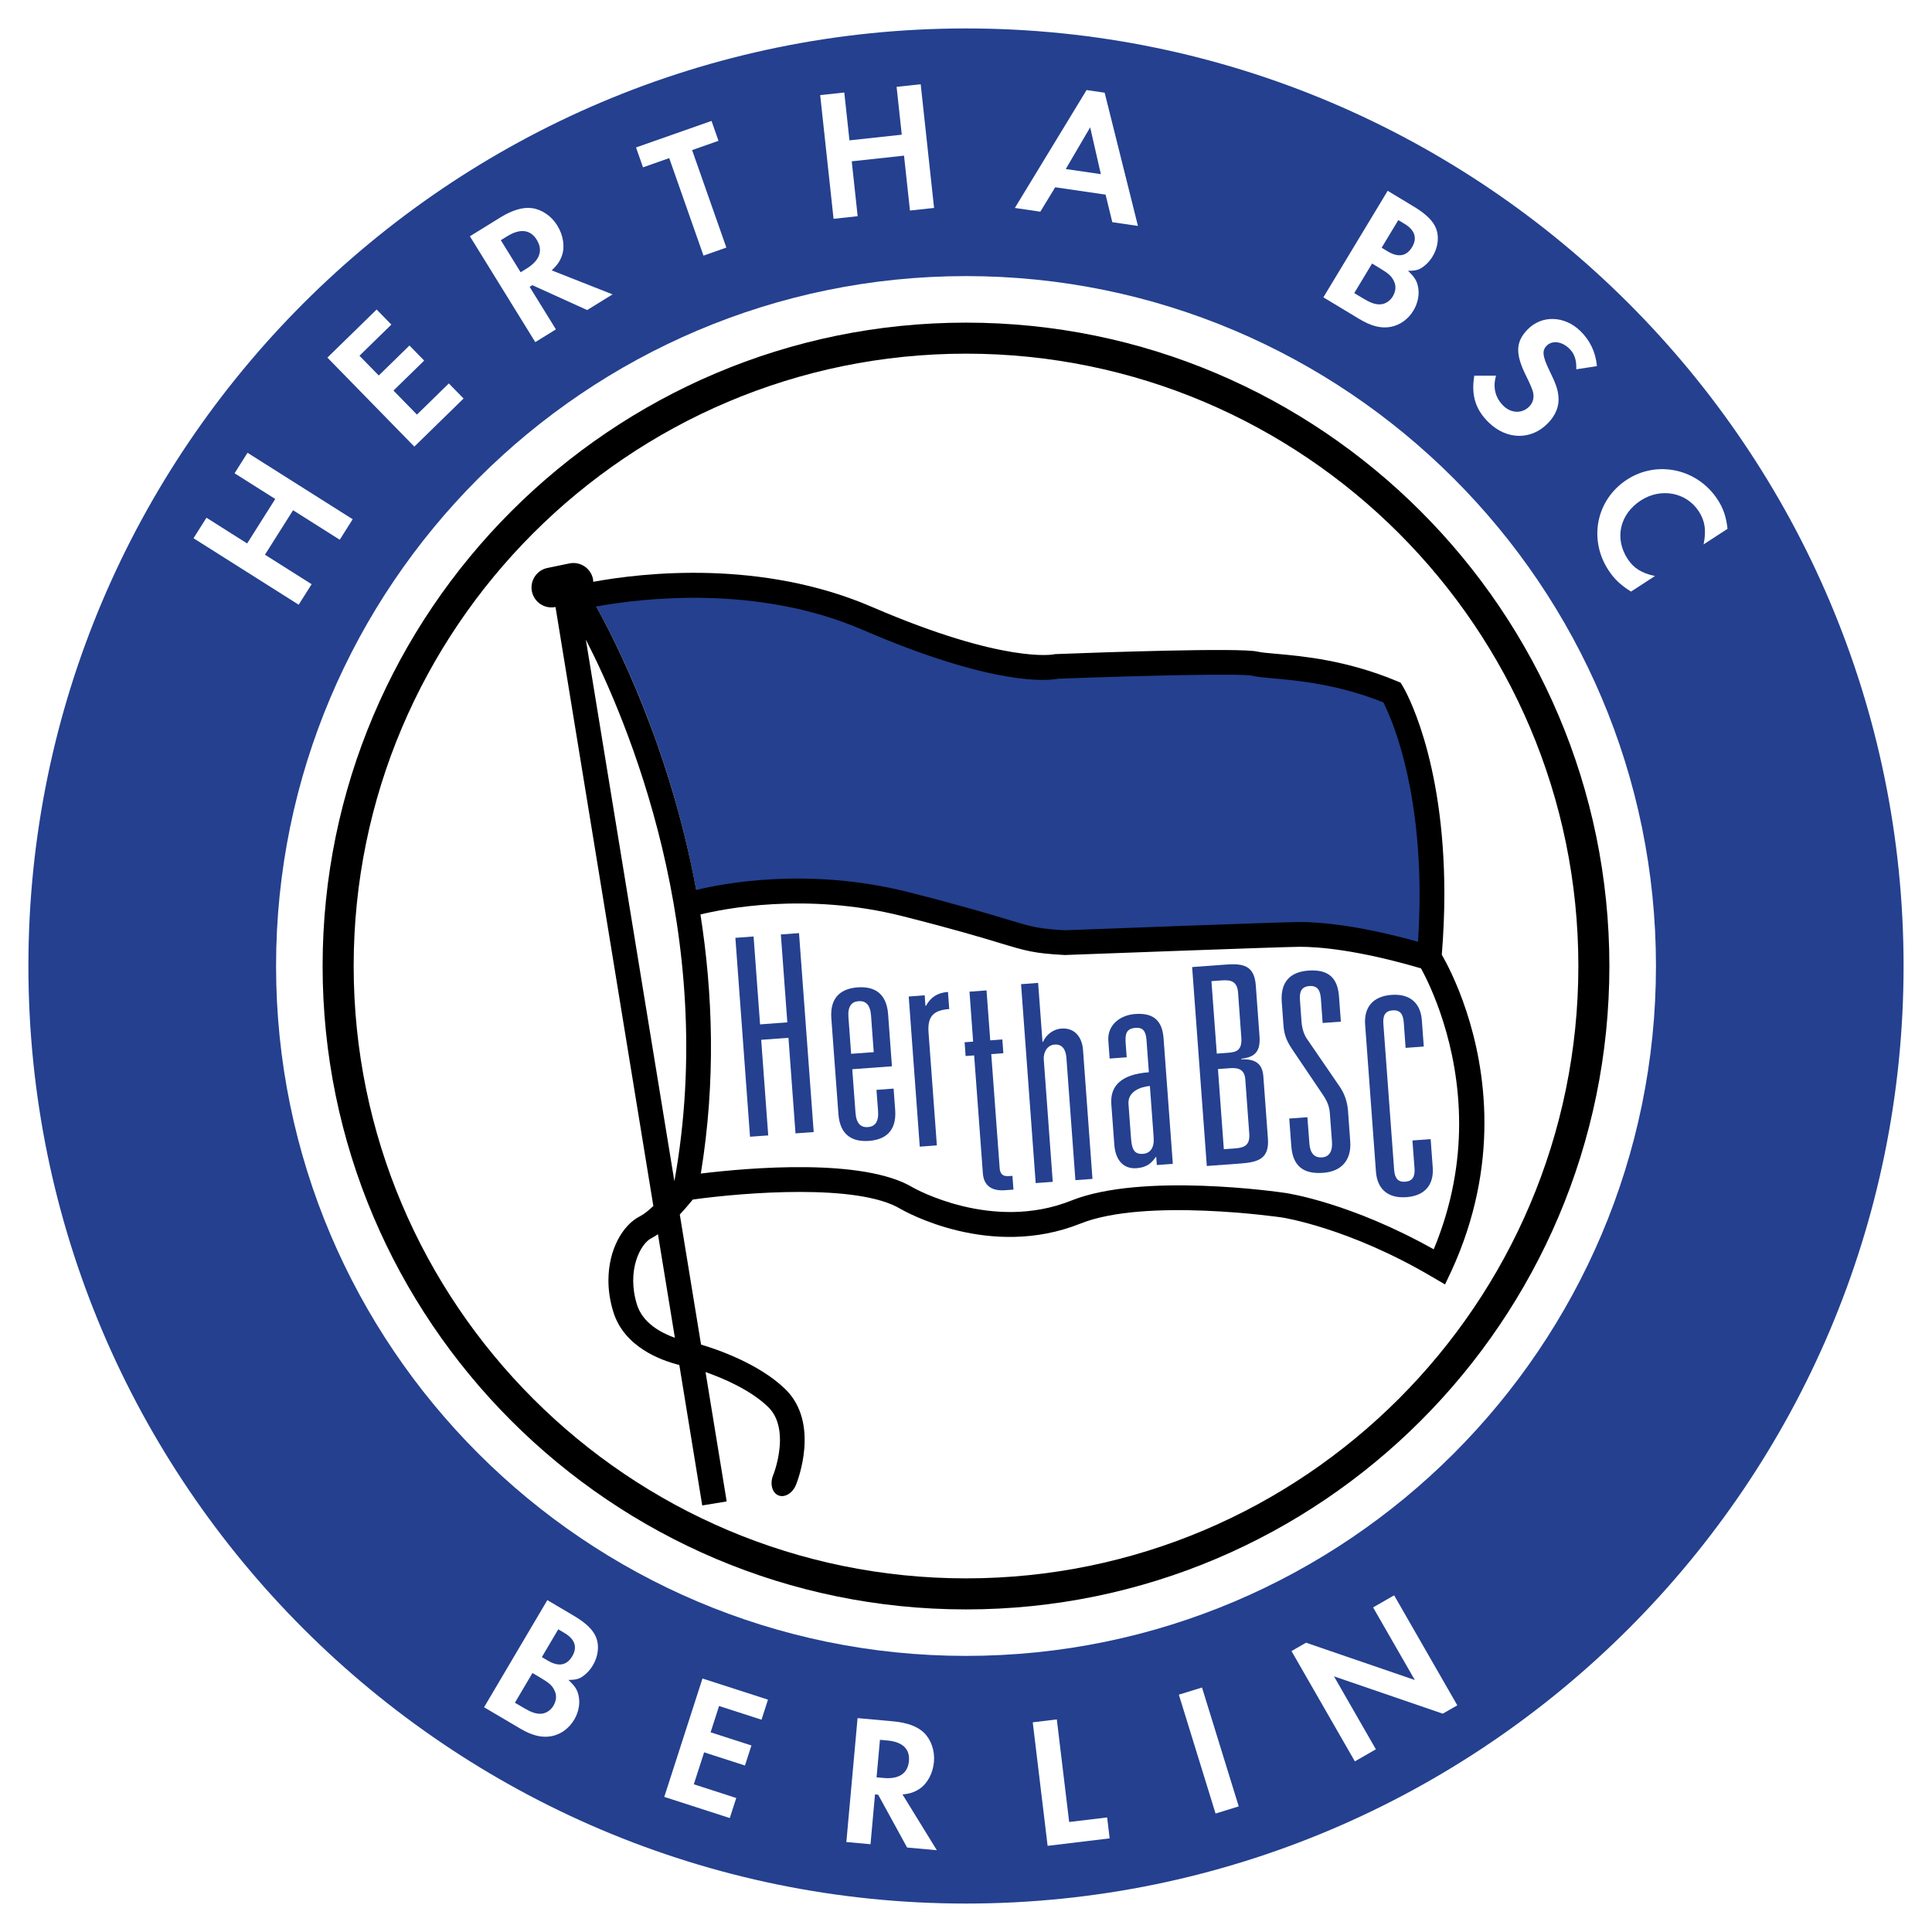
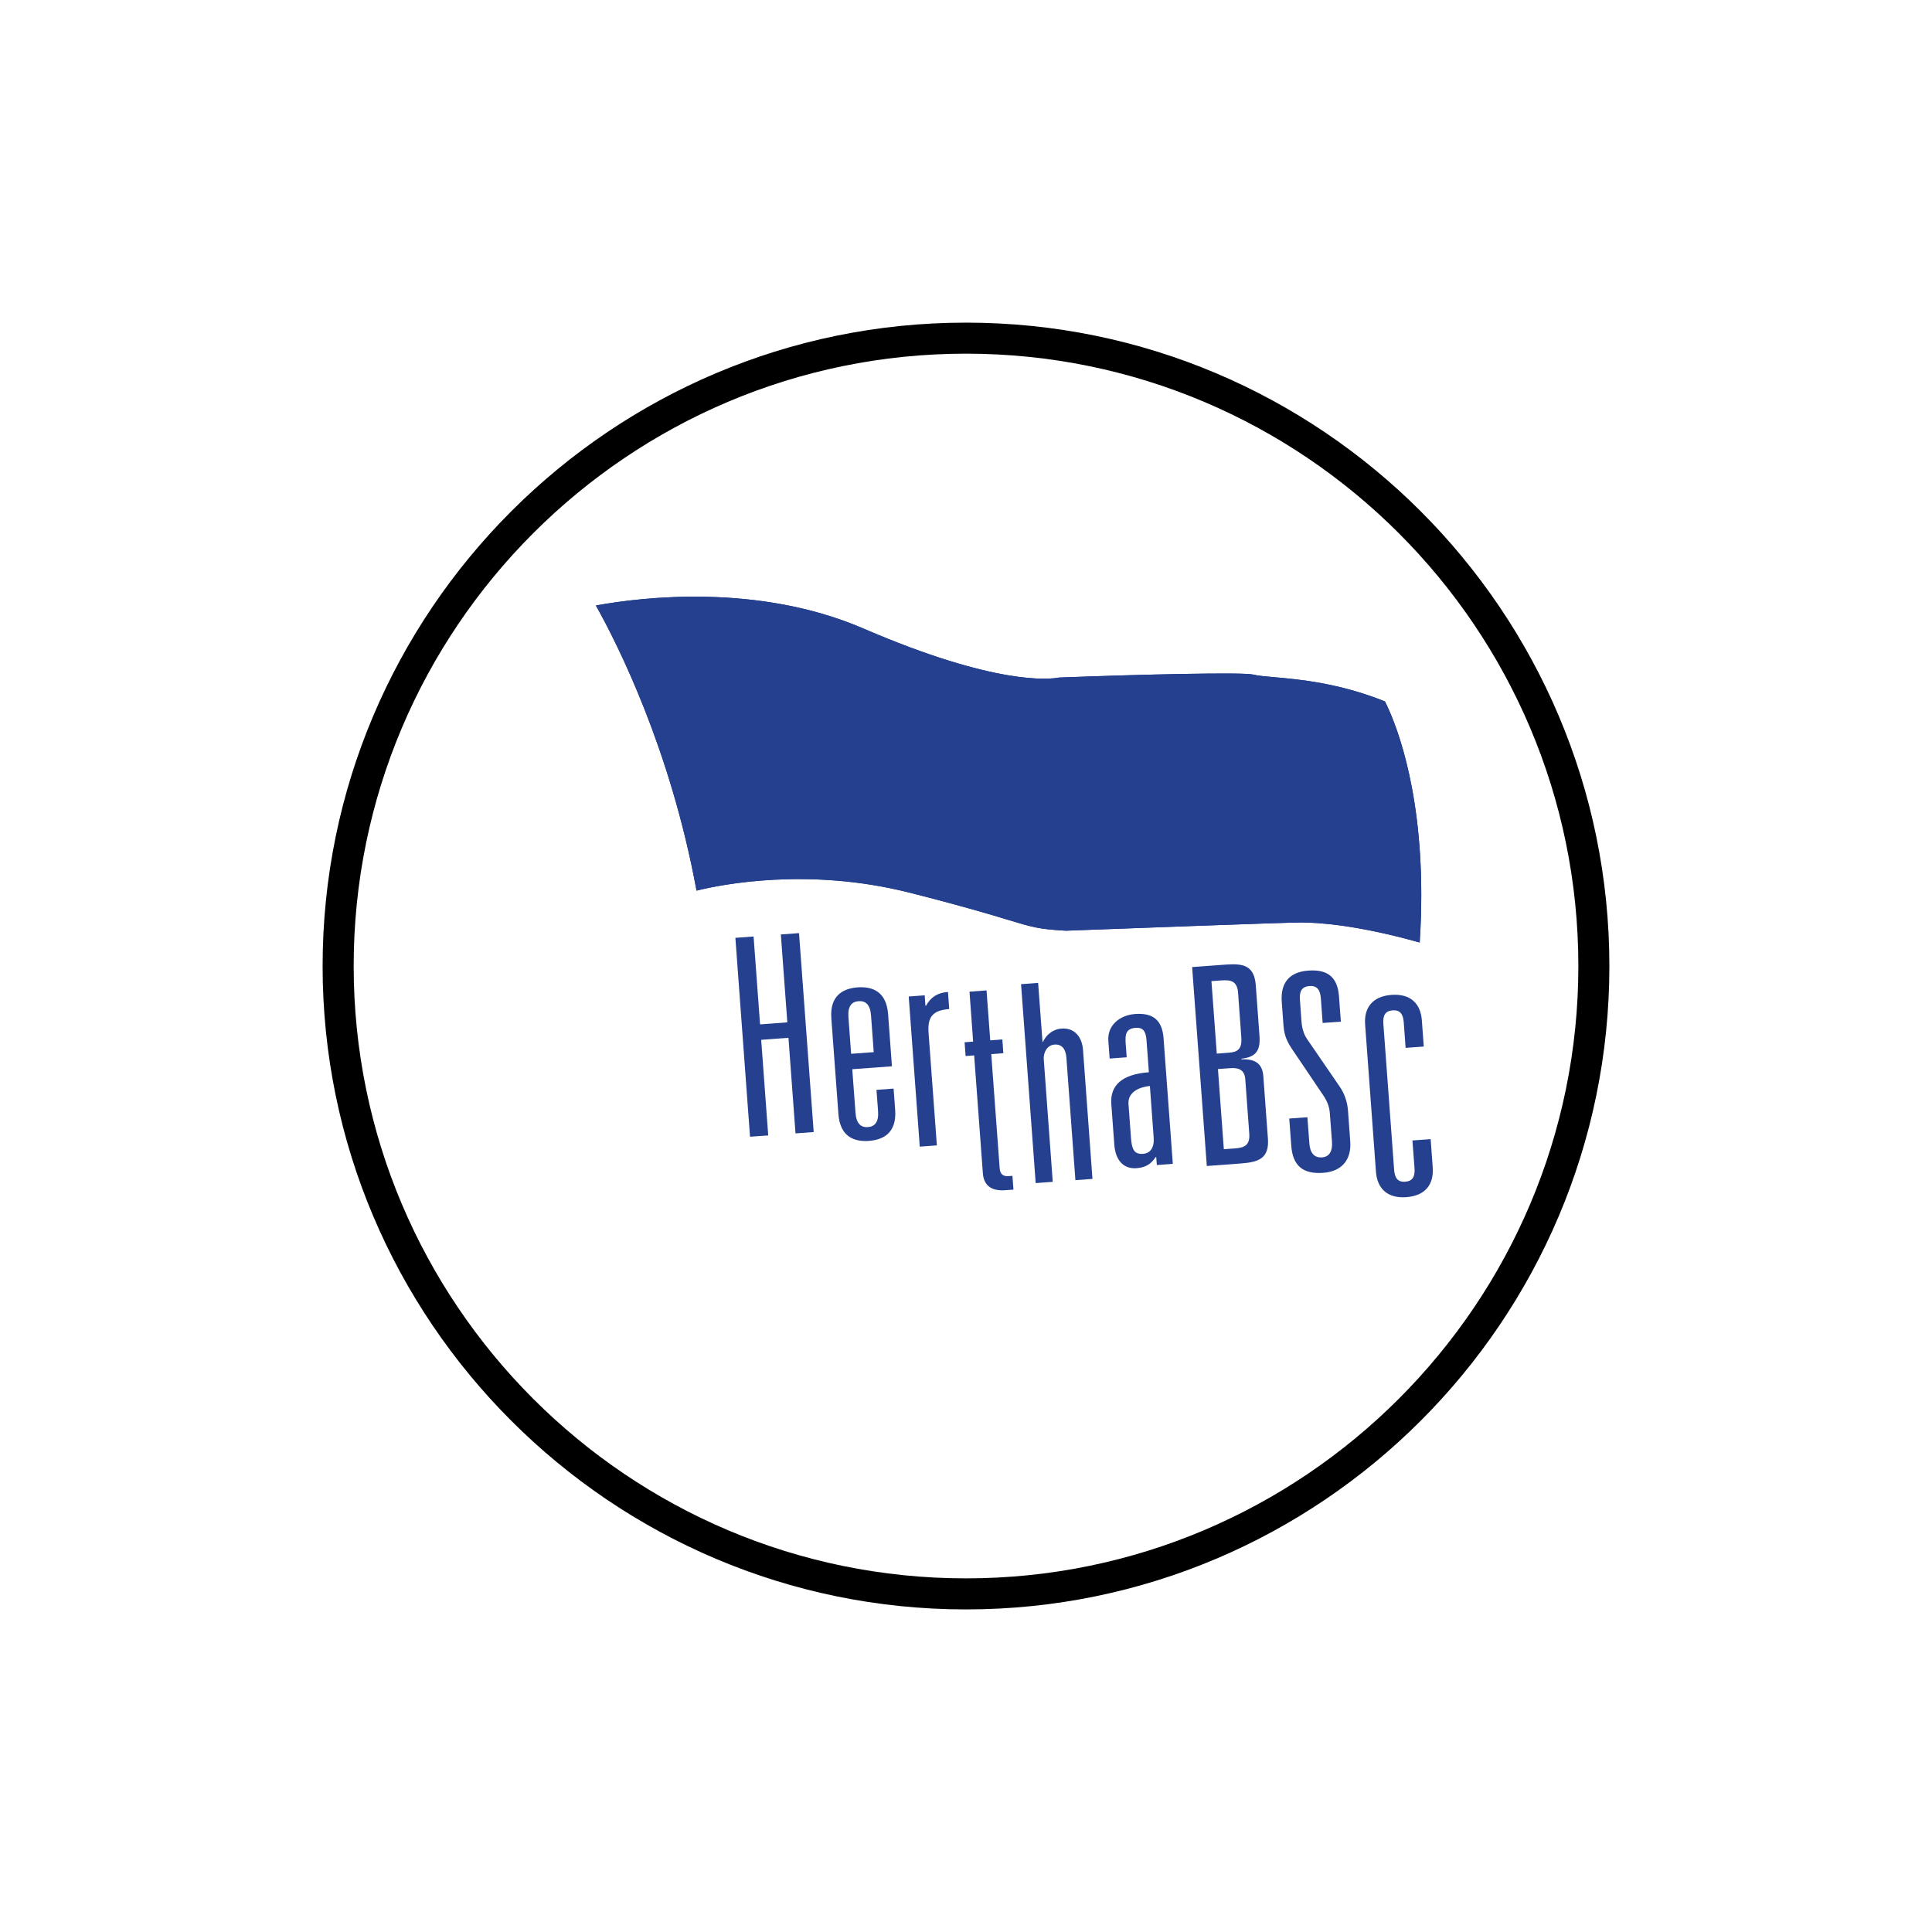
<svg xmlns="http://www.w3.org/2000/svg" version="1.0" id="Layer_1" x="0px" y="0px" width="192.756px" height="192.756px" viewBox="0 0 192.756 192.756" enable-background="new 0 0 192.756 192.756" xml:space="preserve">
  <g>
    <polygon fill-rule="evenodd" clip-rule="evenodd" fill="#FFFFFF" points="0,0 192.756,0 192.756,192.756 0,192.756 0,0  " />
-     <path fill-rule="evenodd" clip-rule="evenodd" fill="#24408F" d="M2.834,96.382c0,51.575,41.967,93.536,93.544,93.536   c51.576,0,93.542-41.961,93.542-93.536c0-51.58-41.966-93.544-93.542-93.544C44.802,2.838,2.834,44.802,2.834,96.382L2.834,96.382z   " />
    <polygon fill-rule="evenodd" clip-rule="evenodd" fill="#FFFFFF" points="27.461,49.784 23.403,47.218 24.695,45.173    35.188,51.805 33.896,53.85 29.239,50.907 26.435,55.343 31.091,58.287 29.798,60.332 19.306,53.699 20.599,51.654 24.657,54.22    27.461,49.784  " />
    <polygon fill-rule="evenodd" clip-rule="evenodd" fill="#FFFFFF" points="35.864,35.493 37.789,37.463 40.851,34.472 42.32,35.977    39.258,38.967 41.599,41.364 44.781,38.256 46.25,39.76 41.338,44.559 32.664,35.678 37.577,30.88 39.046,32.385 35.864,35.493     " />
    <path fill-rule="evenodd" clip-rule="evenodd" fill="#FFFFFF" d="M51.943,27.162l-1.976-3.198l0.634-0.391   c1.282-0.792,2.311-0.684,2.947,0.345c0.655,1.061,0.311,2.062-1.003,2.873L51.943,27.162L51.943,27.162z M55.043,26.975   c0.571-0.528,0.827-0.927,1.027-1.488c0.305-0.888,0.127-2.025-0.47-2.991c-0.577-0.934-1.53-1.592-2.512-1.729   c-0.889-0.129-1.98,0.195-3.152,0.918l-3.055,1.888l6.524,10.561l2.059-1.272l-2.622-4.243l0.269-0.167l5.471,2.482l2.533-1.565   L55.043,26.975L55.043,26.975z" />
-     <polygon fill-rule="evenodd" clip-rule="evenodd" fill="#FFFFFF" points="70.187,25.503 66.769,15.775 64.153,16.694    63.456,14.711 70.988,12.064 71.685,14.049 69.051,14.974 72.469,24.701 70.187,25.503  " />
    <polygon fill-rule="evenodd" clip-rule="evenodd" fill="#FFFFFF" points="89.969,13.438 89.453,8.665 91.858,8.405 93.192,20.746    90.787,21.006 90.195,15.529 84.978,16.094 85.569,21.57 83.164,21.831 81.83,9.489 84.235,9.229 84.751,14.003 89.969,13.438  " />
    <path fill-rule="evenodd" clip-rule="evenodd" fill="#FFFFFF" d="M109.832,17.375l-3.5-0.511l2.434-4.159L109.832,17.375   L109.832,17.375z M110.303,19.418l0.672,2.75l2.559,0.374l-3.322-13.293l-1.805-0.264l-7.155,11.762l2.542,0.372l1.483-2.435   L110.303,19.418L110.303,19.418z" />
-     <path fill-rule="evenodd" clip-rule="evenodd" fill="#FFFFFF" d="M137.846,24.715l1.663-2.757l0.622,0.375   c1.036,0.625,1.289,1.43,0.75,2.322c-0.558,0.924-1.378,1.06-2.446,0.416L137.846,24.715L137.846,24.715z M132.034,29.664   l3.586,2.164c1.179,0.711,2.176,0.966,3.134,0.783c0.934-0.176,1.749-0.771,2.268-1.632c0.461-0.764,0.627-1.687,0.437-2.453   c-0.123-0.552-0.36-0.914-0.981-1.505c0.568-0.005,0.829-0.043,1.148-0.176c0.47-0.239,0.967-0.7,1.312-1.273   c0.528-0.876,0.662-1.926,0.352-2.744c-0.283-0.757-0.985-1.464-2.213-2.205l-2.628-1.586L132.034,29.664L132.034,29.664z    M135.115,29.24l1.778-2.948l0.781,0.472c0.859,0.519,1.157,0.785,1.378,1.245c0.261,0.505,0.219,1.044-0.108,1.586   c-0.288,0.478-0.823,0.786-1.313,0.772c-0.46,0.005-0.954-0.185-1.623-0.588L135.115,29.24L135.115,29.24z" />
+     <path fill-rule="evenodd" clip-rule="evenodd" fill="#FFFFFF" d="M137.846,24.715l1.663-2.757l0.622,0.375   c1.036,0.625,1.289,1.43,0.75,2.322c-0.558,0.924-1.378,1.06-2.446,0.416L137.846,24.715L137.846,24.715z M132.034,29.664   l3.586,2.164c0.934-0.176,1.749-0.771,2.268-1.632c0.461-0.764,0.627-1.687,0.437-2.453   c-0.123-0.552-0.36-0.914-0.981-1.505c0.568-0.005,0.829-0.043,1.148-0.176c0.47-0.239,0.967-0.7,1.312-1.273   c0.528-0.876,0.662-1.926,0.352-2.744c-0.283-0.757-0.985-1.464-2.213-2.205l-2.628-1.586L132.034,29.664L132.034,29.664z    M135.115,29.24l1.778-2.948l0.781,0.472c0.859,0.519,1.157,0.785,1.378,1.245c0.261,0.505,0.219,1.044-0.108,1.586   c-0.288,0.478-0.823,0.786-1.313,0.772c-0.46,0.005-0.954-0.185-1.623-0.588L135.115,29.24L135.115,29.24z" />
    <path fill-rule="evenodd" clip-rule="evenodd" fill="#FFFFFF" d="M157.266,36.845c0.033-0.948-0.188-1.576-0.711-2.08   c-0.751-0.723-1.714-0.823-2.256-0.26c-0.464,0.482-0.401,1.034,0.27,2.43c0.644,1.317,0.852,1.88,0.917,2.615   c0.097,0.946-0.255,1.847-1.029,2.651c-1.665,1.729-4.102,1.708-5.91-0.034c-1.327-1.278-1.788-2.73-1.456-4.685l2.171-0.001   c-0.346,1.165-0.076,2.226,0.754,3.026c0.778,0.749,1.871,0.768,2.567,0.044c0.362-0.375,0.497-0.865,0.368-1.429   c-0.07-0.275-0.264-0.771-0.715-1.671c-1.067-2.165-1.023-3.337,0.164-4.57c1.407-1.461,3.672-1.398,5.254,0.126   c0.979,0.942,1.554,2.143,1.672,3.522L157.266,36.845L157.266,36.845z" />
    <path fill-rule="evenodd" clip-rule="evenodd" fill="#FFFFFF" d="M169.968,54.315c0.279-1.38,0.146-2.337-0.483-3.304   c-1.238-1.904-3.788-2.377-5.784-1.078c-2.106,1.37-2.646,3.785-1.315,5.828c0.598,0.921,1.393,1.425,2.731,1.709l-2.388,1.552   c-1.035-0.636-1.693-1.273-2.262-2.147c-2.009-3.089-1.201-7.034,1.857-9.023c3.026-1.968,7.049-1.076,9.046,1.998   c0.568,0.874,0.858,1.729,0.985,2.912L169.968,54.315L169.968,54.315z" />
    <path fill-rule="evenodd" clip-rule="evenodd" fill="#FFFFFF" d="M54.061,165.328l1.637-2.771l0.625,0.369   c1.042,0.615,1.302,1.418,0.772,2.314c-0.549,0.93-1.368,1.072-2.442,0.439L54.061,165.328L54.061,165.328z M48.296,170.332   l3.605,2.129c1.186,0.701,2.187,0.945,3.143,0.754c0.931-0.184,1.74-0.787,2.251-1.652c0.455-0.77,0.611-1.693,0.414-2.457   c-0.128-0.551-0.37-0.91-0.997-1.496c0.568-0.012,0.83-0.051,1.147-0.188c0.468-0.242,0.959-0.709,1.3-1.285   c0.521-0.881,0.645-1.932,0.326-2.746c-0.289-0.756-1-1.457-2.233-2.186l-2.644-1.561L48.296,170.332L48.296,170.332z    M51.373,169.881l1.751-2.965l0.785,0.463c0.866,0.512,1.164,0.773,1.391,1.232c0.266,0.502,0.228,1.043-0.094,1.586   c-0.285,0.482-0.815,0.795-1.307,0.785c-0.459,0.01-0.956-0.176-1.628-0.574L51.373,169.881L51.373,169.881z" />
    <polygon fill-rule="evenodd" clip-rule="evenodd" fill="#FFFFFF" points="71.743,170.209 70.897,172.832 74.97,174.146    74.325,176.146 70.251,174.832 69.222,178.02 73.456,179.387 72.81,181.387 66.274,179.277 70.086,167.465 76.622,169.574    75.976,171.576 71.743,170.209  " />
    <path fill-rule="evenodd" clip-rule="evenodd" fill="#FFFFFF" d="M87.454,177.324l0.339-3.742l0.741,0.066   c1.501,0.135,2.26,0.84,2.151,2.045c-0.112,1.24-0.988,1.834-2.526,1.695L87.454,177.324L87.454,177.324z M90.046,179.035   c0.773-0.08,1.218-0.244,1.714-0.574c0.777-0.527,1.317-1.543,1.42-2.674c0.099-1.094-0.27-2.191-0.972-2.891   c-0.634-0.637-1.701-1.031-3.072-1.156l-3.577-0.324l-1.118,12.363l2.41,0.219l0.449-4.969l0.315,0.029l2.887,5.27l2.965,0.268   L90.046,179.035L90.046,179.035z" />
    <polygon fill-rule="evenodd" clip-rule="evenodd" fill="#FFFFFF" points="106.671,181.781 110.459,181.326 110.711,183.414    104.521,184.16 103.037,171.836 105.439,171.545 106.671,181.781  " />
    <polygon fill-rule="evenodd" clip-rule="evenodd" fill="#FFFFFF" points="123.588,180.223 121.277,180.938 117.613,169.076    119.925,168.363 123.588,180.223  " />
    <polygon fill-rule="evenodd" clip-rule="evenodd" fill="#FFFFFF" points="128.852,164.727 130.305,163.893 141.156,167.615    136.993,160.371 139.093,159.166 145.396,170.139 143.943,170.973 133.092,167.25 137.271,174.527 135.175,175.732    128.852,164.727  " />
    <path fill-rule="evenodd" clip-rule="evenodd" fill="#FFFFFF" d="M27.543,96.382c0,37.95,30.881,68.827,68.836,68.827   c37.956,0,68.837-30.877,68.837-68.827c0-37.958-30.881-68.836-68.837-68.836C58.424,27.546,27.543,58.424,27.543,96.382   L27.543,96.382z" />
    <path fill-rule="evenodd" clip-rule="evenodd" d="M32.187,96.382c0,35.395,28.798,64.19,64.192,64.19   c35.392,0,64.189-28.795,64.189-64.19c0-35.398-28.798-64.193-64.189-64.193C60.984,32.189,32.187,60.984,32.187,96.382   L32.187,96.382z M35.286,96.382c0-33.693,27.404-61.097,61.093-61.097c33.688,0,61.094,27.403,61.094,61.097   c0,33.682-27.406,61.092-61.094,61.092C62.689,157.475,35.286,130.064,35.286,96.382L35.286,96.382z" />
    <polygon fill-rule="evenodd" clip-rule="evenodd" fill="#24408F" points="77.906,93.23 79.718,93.097 81.183,112.945    79.368,113.078 78.665,103.541 75.944,103.742 76.646,113.281 74.83,113.412 73.369,93.567 75.185,93.433 75.832,102.203    78.552,102 77.906,93.23  " />
    <path fill-rule="evenodd" clip-rule="evenodd" fill="#24408F" d="M87.172,104.973l-2.255,0.164l-0.268-3.656   c-0.081-1.098,0.33-1.547,1.015-1.594c0.689-0.049,1.159,0.332,1.24,1.43L87.172,104.973L87.172,104.973z M87.605,110.854   c0.081,1.098-0.33,1.545-1.018,1.598c-0.683,0.045-1.154-0.334-1.233-1.432l-0.324-4.344l3.959-0.291l-0.382-5.195   c-0.168-2.283-1.586-2.785-3.046-2.68c-1.455,0.111-2.786,0.816-2.618,3.098l0.706,9.539c0.166,2.279,1.586,2.785,3.045,2.68   c1.455-0.109,2.786-0.814,2.618-3.098l-0.158-2.119l-1.707,0.127L87.605,110.854L87.605,110.854z" />
    <path fill-rule="evenodd" clip-rule="evenodd" fill="#24408F" d="M90.663,99.422l1.594-0.119l0.074,1.045l0.058-0.006   c0.459-0.832,1.119-1.297,2.191-1.375l0.125,1.705c-1.648,0.121-2.178,0.793-2.063,2.361l0.829,11.242l-1.706,0.127L90.663,99.422   L90.663,99.422z" />
    <path fill-rule="evenodd" clip-rule="evenodd" fill="#24408F" d="M101.871,98.191l1.703-0.127l0.437,5.887l0.052-0.006   c0.285-0.656,0.956-1.26,1.838-1.324c1.351-0.102,2.057,0.896,2.15,2.107l0.944,12.891l-1.702,0.127l-0.899-12.23   c-0.062-0.797-0.41-1.355-1.179-1.299c-0.794,0.061-1.121,0.857-1.079,1.465l0.897,12.23l-1.702,0.125L101.871,98.191   L101.871,98.191z" />
    <path fill-rule="evenodd" clip-rule="evenodd" fill="#24408F" d="M115.102,113.494c0.073,0.988-0.32,1.57-1.063,1.625   c-0.909,0.066-1.117-0.498-1.199-1.57l-0.251-3.406c-0.088-1.268,1.257-1.723,2.136-1.793L115.102,113.494L115.102,113.494z    M114.624,106.979c-2.695,0.199-3.884,1.309-3.748,3.18l0.301,4.064c0.114,1.518,0.899,2.422,2.217,2.328   c1.019-0.076,1.485-0.5,1.912-1.109l0.051-0.004l0.063,0.797l1.593-0.117l-0.924-12.533c-0.141-1.93-1.184-2.539-2.836-2.418   c-1.562,0.117-2.787,1.143-2.673,2.682l0.129,1.762l1.703-0.125l-0.104-1.402c-0.062-0.883,0.031-1.467,0.997-1.537   c0.68-0.053,1.013,0.281,1.08,1.191L114.624,106.979L114.624,106.979z" />
    <path fill-rule="evenodd" clip-rule="evenodd" fill="#24408F" d="M121.4,105.121l-0.535-7.232l1.019-0.074   c0.935-0.066,1.553,0.08,1.64,1.236l0.322,4.453c0.088,1.18-0.383,1.463-1.24,1.525L121.4,105.121L121.4,105.121z M120.404,116.332   l3.38-0.25c1.812-0.133,2.861-0.512,2.716-2.492l-0.457-6.213c-0.104-1.373-0.93-1.727-2.197-1.691l-0.004-0.057   c1.396-0.154,1.937-0.746,1.816-2.289l-0.368-5.027c-0.146-1.98-1.241-2.204-2.97-2.077l-3.381,0.249L120.404,116.332   L120.404,116.332z M122.102,114.658l-0.587-7.998l1.205-0.088c0.851-0.066,1.448,0.143,1.522,1.104l0.399,5.441   c0.082,1.158-0.504,1.395-1.438,1.461L122.102,114.658L122.102,114.658z" />
    <path fill-rule="evenodd" clip-rule="evenodd" fill="#24408F" d="M131.786,99.646c-0.057-0.77-0.296-1.334-1.142-1.268   c-0.857,0.061-1.009,0.652-0.946,1.42l0.15,2.09c0.047,0.635,0.203,1.262,0.546,1.76l3.245,4.732   c0.467,0.658,0.773,1.496,0.847,2.371l0.228,3.135c0.135,1.867-0.887,2.996-2.699,3.127c-2.005,0.148-3.038-0.688-3.184-2.695   l-0.203-2.721l1.812-0.131l0.197,2.607c0.063,0.934,0.468,1.457,1.263,1.4c0.743-0.057,1.06-0.631,0.992-1.566l-0.208-2.777   c-0.047-0.684-0.229-1.197-0.665-1.854l-3.006-4.455c-0.557-0.812-0.879-1.451-0.956-2.471l-0.176-2.389   c-0.141-1.953,0.804-2.989,2.647-3.124c2.03-0.151,2.929,0.752,3.063,2.565l0.188,2.527l-1.818,0.133L131.786,99.646   L131.786,99.646z" />
    <path fill-rule="evenodd" clip-rule="evenodd" fill="#24408F" d="M140.052,101.988c-0.062-0.846-0.394-1.236-1.11-1.186   c-0.718,0.053-0.987,0.488-0.924,1.34l1.075,14.57c0.062,0.852,0.394,1.242,1.11,1.186c0.711-0.051,0.987-0.486,0.924-1.336   l-0.208-2.777l1.817-0.135l0.208,2.832c0.119,1.678-0.732,2.816-2.627,2.959c-1.9,0.139-2.914-0.865-3.038-2.539l-1.08-14.68   c-0.124-1.68,0.732-2.818,2.628-2.963c1.9-0.137,2.913,0.867,3.032,2.545l0.191,2.609l-1.812,0.133L140.052,101.988   L140.052,101.988z" />
    <path fill-rule="evenodd" clip-rule="evenodd" fill="#24408F" d="M98.427,98.812l-1.7,0.127l0.363,4.984l-0.851,0.062l0.101,1.373   l0.851-0.061l0.87,11.766c0.084,1.154,0.796,1.793,2.224,1.684l0.829-0.059l-0.104-1.373l-0.36,0.025   c-0.492,0.035-0.862-0.105-0.913-0.791l-0.839-11.379l1.207-0.092l-0.102-1.375l-1.207,0.094L98.427,98.812L98.427,98.812z" />
    <path fill-rule="evenodd" clip-rule="evenodd" fill="#24408F" d="M59.571,60.429l-0.051,0.01l0.026,0.051   c2.134,3.821,7.376,14.23,9.972,28.273l0.007,0.041l0.042-0.01c2.42-0.592,11.085-2.326,21.163,0.221   c5.223,1.321,7.999,2.154,9.837,2.71c2.499,0.758,3.097,0.938,5.79,1.091c0.006,0,0.328-0.011,0.328-0.011   c6.47-0.248,21.668-0.81,23.111-0.81c1.761,0,5.63,0.252,11.761,1.965l0.047,0.012l0.006-0.048   c0.099-1.596,0.155-3.168,0.155-4.674c0-11.239-2.763-17.563-3.613-19.23c-4.597-1.851-8.594-2.205-10.977-2.414   c-0.978-0.087-1.678-0.148-2.188-0.278c-1.105-0.234-10.778-0.016-19.321,0.309c-0.95,0.178-6.326,0.804-19.541-4.894   C75.64,58.216,64.063,59.619,59.571,60.429L59.571,60.429z" />
    <path fill-rule="evenodd" clip-rule="evenodd" fill="#24408F" d="M59.566,60.39l-0.114,0.018l0.054,0.101   c2.137,3.824,7.379,14.229,9.97,28.262l0.015,0.088l0.089-0.021c2.411-0.593,11.072-2.329,21.139,0.218   c5.223,1.318,7.999,2.156,9.834,2.713c2.507,0.757,3.104,0.938,5.804,1.089c0.006,0,0.328-0.014,0.328-0.014   c6.47-0.242,21.668-0.81,23.111-0.81c1.761,0,5.623,0.259,11.746,1.973l0.104,0.025l0.004-0.102c0.104-1.6,0.15-3.171,0.15-4.677   c0-11.249-2.767-17.577-3.613-19.248l-0.016-0.029l-0.031-0.01c-4.58-1.835-8.572-2.186-10.962-2.399   c-0.981-0.088-1.671-0.145-2.181-0.272c-1.105-0.236-10.785-0.021-19.332,0.302c-0.954,0.186-6.323,0.804-19.523-4.889   C75.645,58.178,64.057,59.577,59.566,60.39L59.566,60.39z" />
    <path fill-rule="evenodd" clip-rule="evenodd" fill="#24408F" d="M59.566,60.39l-0.114,0.018l0.054,0.101   c2.137,3.824,7.379,14.229,9.97,28.262l0.015,0.088l0.089-0.021c2.411-0.593,11.072-2.329,21.139,0.218   c5.223,1.318,7.999,2.156,9.834,2.713c2.507,0.757,3.104,0.938,5.804,1.089c0.006,0,0.328-0.014,0.328-0.014   c6.47-0.242,21.668-0.81,23.111-0.81c1.761,0,5.623,0.259,11.746,1.973l0.104,0.025l0.004-0.102c0.104-1.6,0.15-3.171,0.15-4.677   c0-11.249-2.767-17.577-3.613-19.248l-0.016-0.029l-0.031-0.01c-4.58-1.835-8.572-2.186-10.962-2.399   c-0.981-0.088-1.671-0.145-2.181-0.272c-1.105-0.236-10.785-0.021-19.332,0.302c-0.954,0.186-6.323,0.804-19.523-4.889   C75.645,58.178,64.057,59.577,59.566,60.39L59.566,60.39z" />
-     <path fill-rule="evenodd" clip-rule="evenodd" fill="#24408F" d="M86.11,62.78c-10.426-4.498-21.873-3.15-26.53-2.31   c1.963,3.513,7.357,14.085,9.979,28.287c2.688-0.661,11.193-2.305,21.181,0.218c5.219,1.315,7.999,2.158,9.837,2.713   c2.489,0.753,3.097,0.934,5.786,1.085c1.412-0.053,21.757-0.82,23.434-0.82c1.839,0,5.701,0.275,11.767,1.973   c0.114-1.639,0.161-3.202,0.161-4.674c0-11.337-2.846-17.706-3.609-19.209c-4.533-1.818-8.532-2.181-10.939-2.394   c-0.978-0.086-1.684-0.148-2.197-0.275c-1.102-0.236-10.748-0.021-19.312,0.302C104.634,67.875,99.271,68.456,86.11,62.78   L86.11,62.78z" />
-     <path fill-rule="evenodd" clip-rule="evenodd" d="M65.185,120.324c-0.478,0.449-0.943,0.824-1.31,1.008   c-1.772,0.885-3.172,3.365-3.172,6.418c0,0.996,0.151,2.057,0.489,3.141c1.08,3.488,4.703,4.824,6.584,5.293l2.286,14.014   l2.439-0.4l-2.109-12.908c1.723,0.607,4.44,1.752,6.21,3.449c0.933,0.883,1.216,2.131,1.216,3.32c0,1.814-0.662,3.494-0.683,3.537   H77.13c-0.335,0.846-0.094,1.746,0.535,2.002c0.628,0.252,1.418-0.223,1.753-1.062c0.105-0.252,2.471-6.162-1.115-9.588   c-2.658-2.545-6.859-3.955-8.359-4.396l-2.121-12.979c0.558-0.598,1.02-1.154,1.298-1.494c5.111-0.709,16.488-1.627,20.726,0.936   c0.374,0.215,8.908,5.08,17.959,1.459c6.466-2.588,19.936-0.629,20.069-0.611c0.074,0.01,6.617,1.006,14.914,5.877l1.382,0.807   l0.643-1.355c2.436-5.314,3.287-10.344,3.287-14.768c0-8.814-3.358-15.222-4.252-16.769c0.171-2.146,0.255-4.173,0.255-6.061   c0-13.669-3.962-20.419-4.155-20.739l-0.213-0.344l-0.369-0.158c-5.052-2.104-9.444-2.49-12.072-2.725   c-0.8-0.067-1.485-0.132-1.817-0.212c-1.688-0.42-15.806,0.075-20.095,0.242h-0.109l-0.125,0.028   c-0.045,0.01-4.942,0.968-18.151-4.732c-11.037-4.756-22.793-3.424-27.812-2.507c-0.004-0.1-0.007-0.193-0.025-0.289   c-0.224-1.075-1.277-1.765-2.352-1.545l-2.194,0.454c-1.075,0.221-1.765,1.275-1.545,2.351c0.226,1.074,1.277,1.765,2.353,1.544   L65.185,120.324L65.185,120.324z M63.549,130.156c-1.056-3.402,0.347-6.074,1.431-6.615c0.215-0.111,0.438-0.246,0.664-0.404   l1.69,10.336C65.906,132.963,64.114,131.979,63.549,130.156L63.549,130.156z M67.283,117.852L58.45,63.808   C62.511,71.732,71.729,93.23,67.283,117.852L67.283,117.852z M59.486,60.508c4.655-0.844,16.104-2.188,26.531,2.309   c13.159,5.679,18.524,5.102,19.557,4.899c8.563-0.322,18.211-0.541,19.312-0.306c0.514,0.13,1.22,0.189,2.197,0.278   c2.413,0.212,6.406,0.579,10.936,2.391c0.768,1.505,3.613,7.874,3.613,19.209c0,1.478-0.052,3.035-0.155,4.671   c-6.07-1.693-9.934-1.971-11.772-1.971c-1.677,0-22.021,0.769-23.434,0.823c-2.689-0.148-3.297-0.334-5.783-1.087   c-1.841-0.554-4.62-1.392-9.837-2.714c-9.994-2.523-18.497-0.877-21.183-0.215C66.843,74.593,61.445,64.019,59.486,60.508   L59.486,60.508z M143.043,124.645c-8.261-4.637-14.539-5.588-14.814-5.627c-0.571-0.084-14.253-2.07-21.341,0.762   c-7.91,3.168-15.707-1.246-15.787-1.291c-4.947-2.992-16.414-1.982-21.18-1.404c1.516-9.248,1.187-18.037-0.037-25.846   c2.202-0.545,10.543-2.263,20.158,0.167c5.163,1.305,7.911,2.134,9.73,2.686c2.599,0.785,3.378,1.024,6.414,1.187l0.053,0.006   l0.062-0.006c0.214-0.004,21.747-0.817,23.403-0.817c1.802,0,5.728,0.289,12.072,2.155c0.857,1.561,3.802,7.508,3.802,15.516   C145.577,115.924,144.901,120.176,143.043,124.645L143.043,124.645z" />
  </g>
</svg>